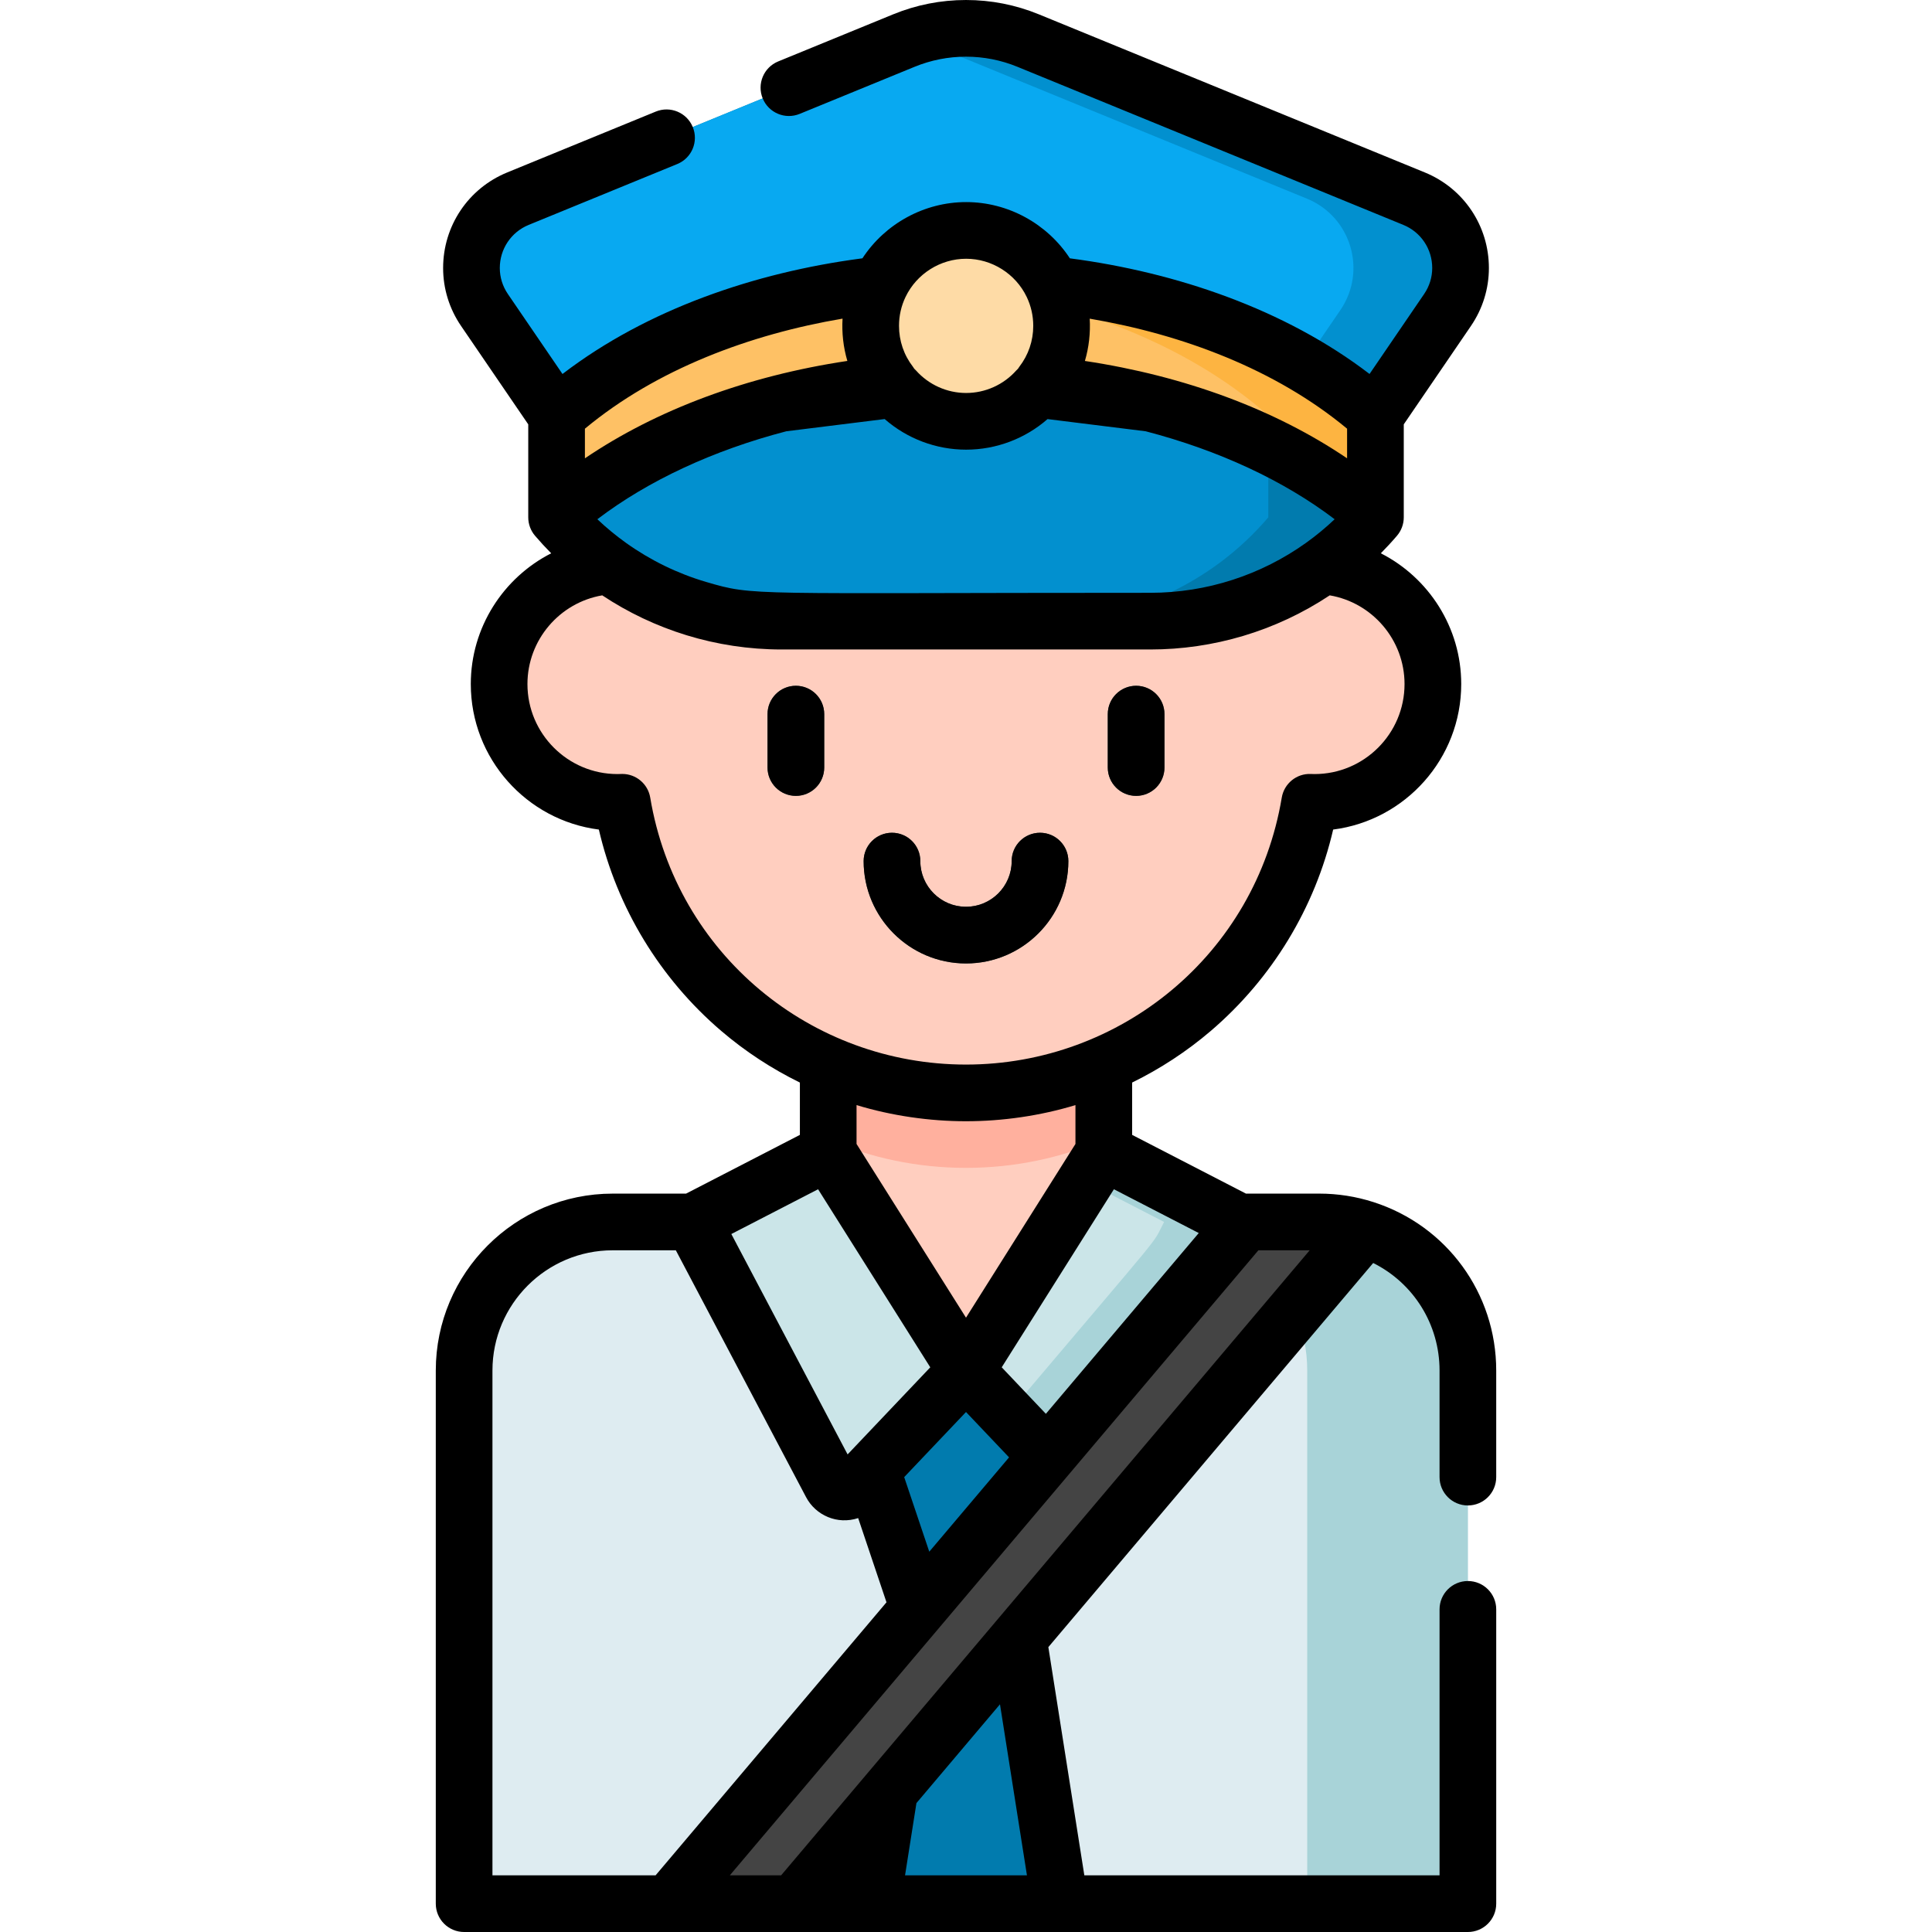
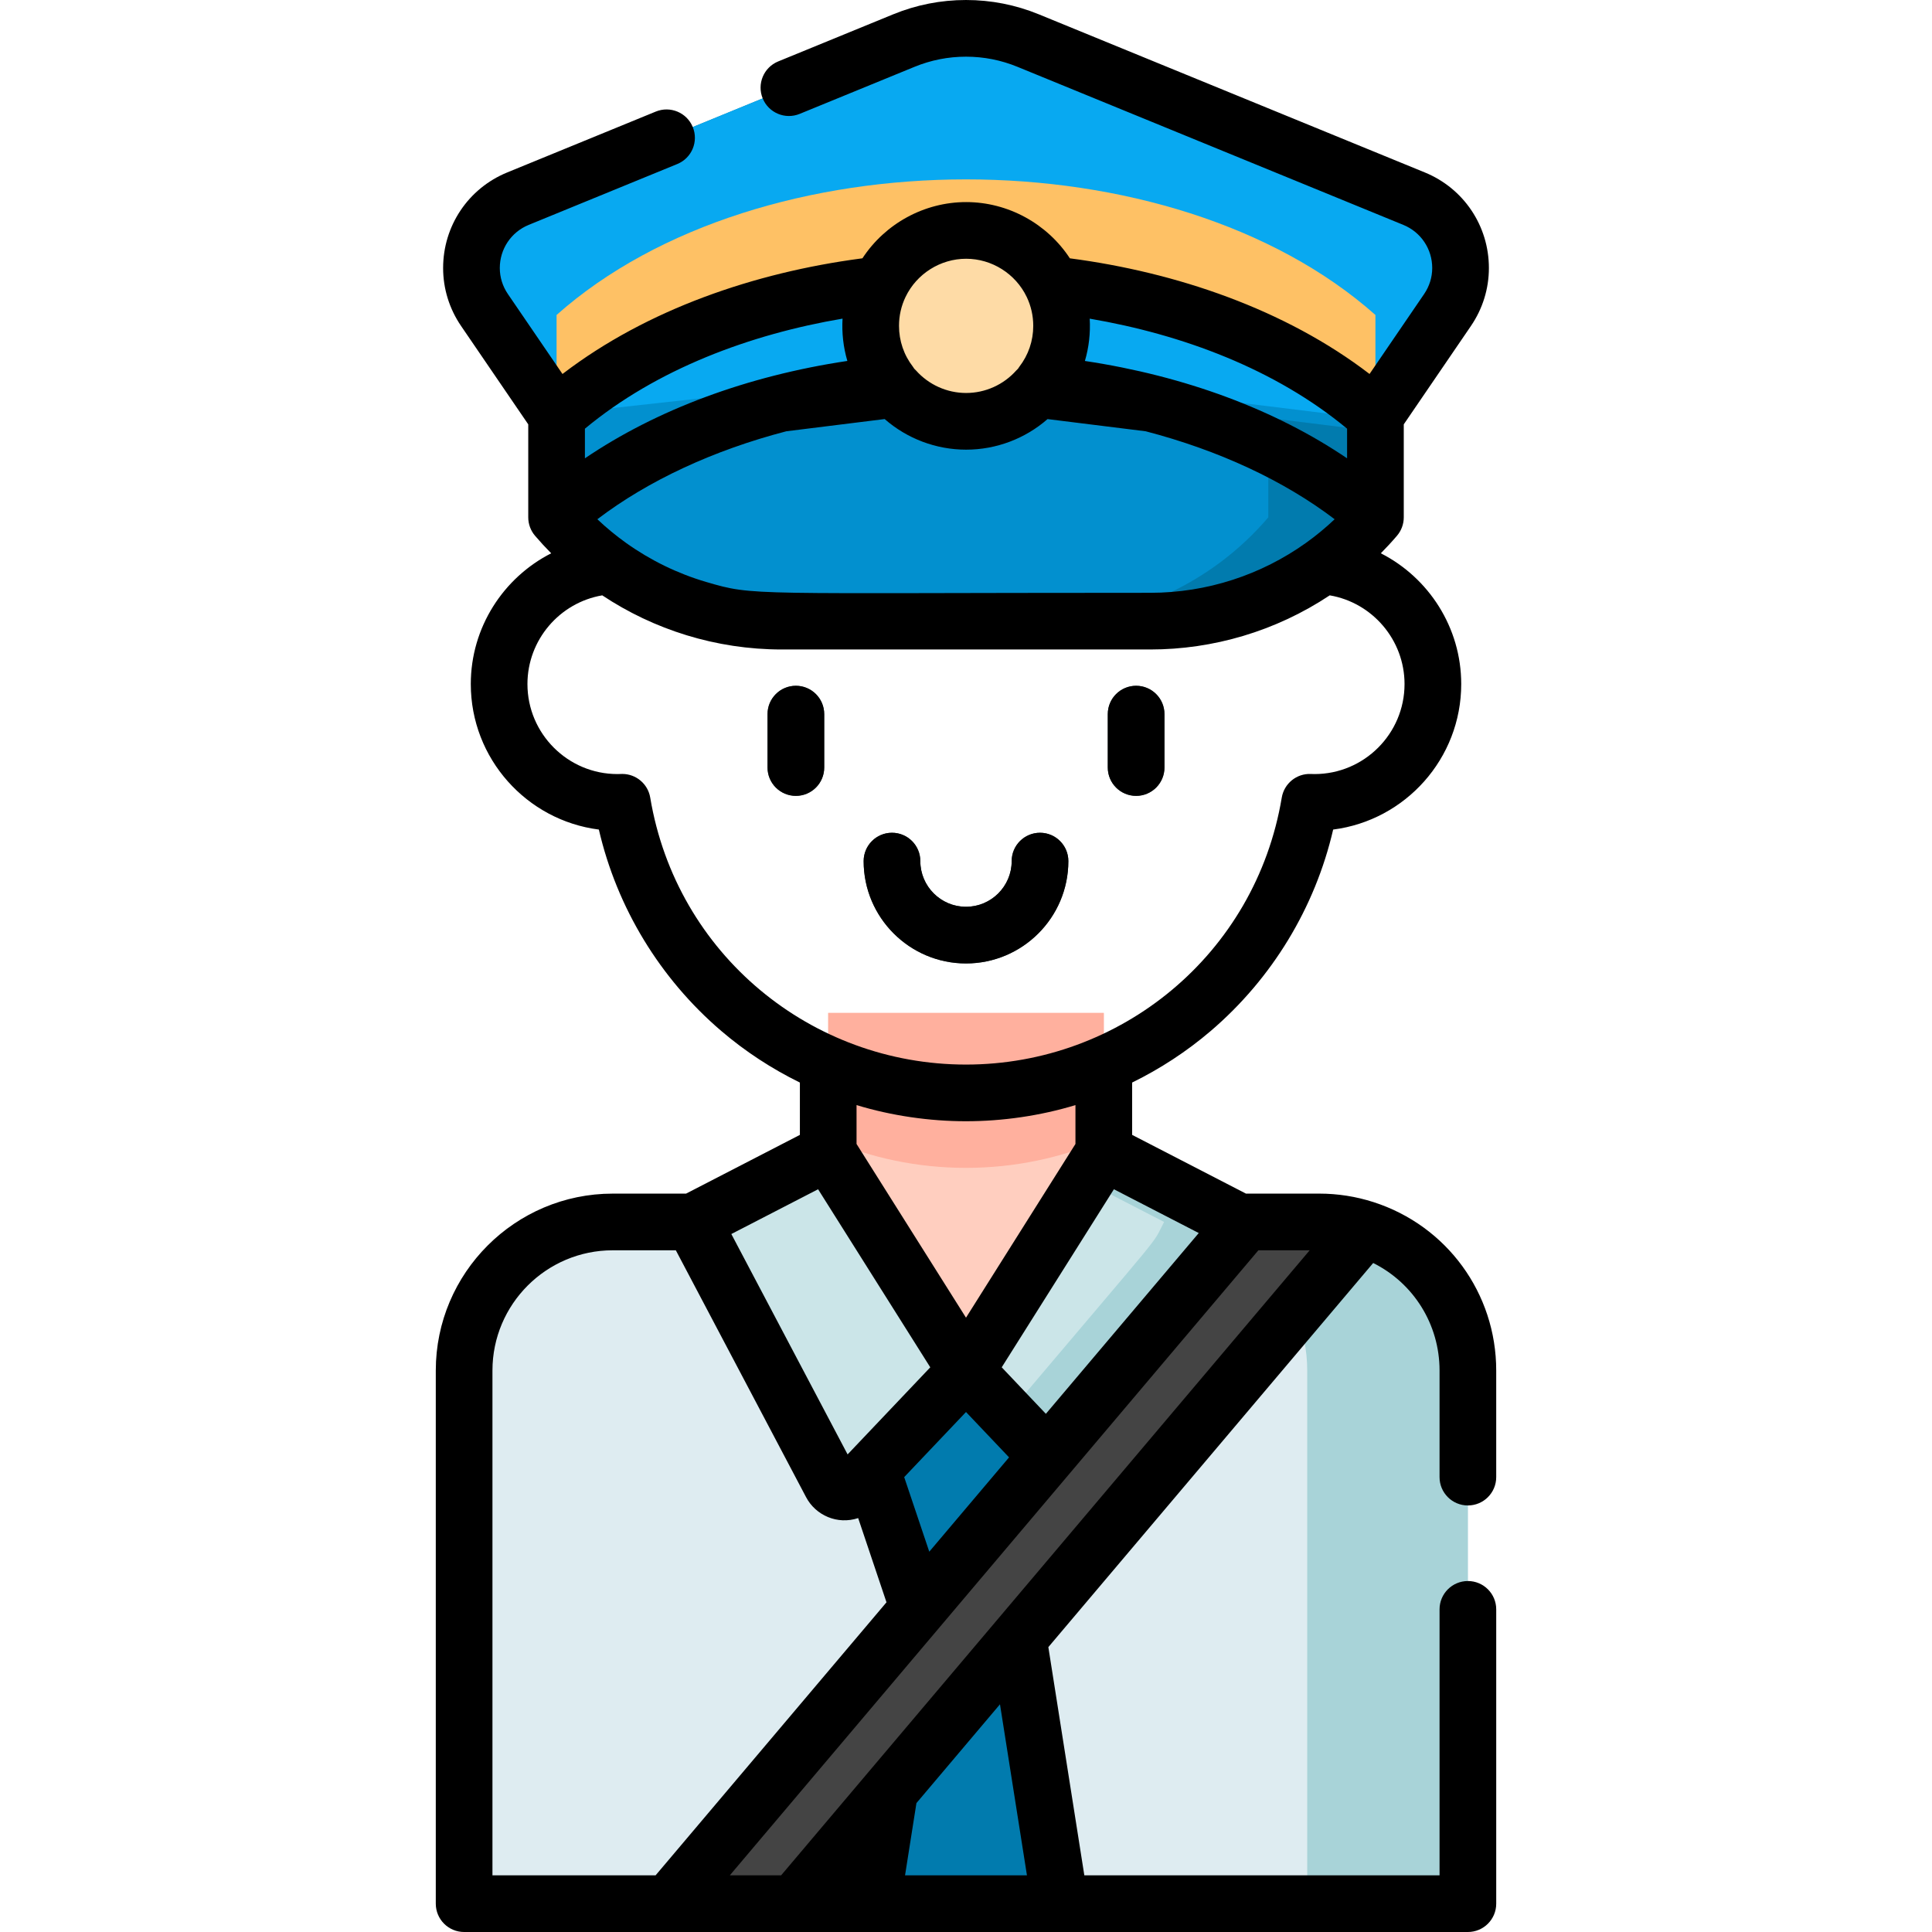
<svg xmlns="http://www.w3.org/2000/svg" id="Capa_1" enable-background="new 0 0 511.334 511.334" height="512" viewBox="0 0 511.334 511.334" width="512">
  <g>
    <g>
      <path d="m388.497 503.834h-265.661v-141.102c0-21.718 17.606-39.324 39.324-39.324h187.014c21.718 0 39.324 17.606 39.324 39.324v141.102z" fill="#deecf1" />
      <path d="m349.174 323.409h-42.52c21.718 0 39.324 17.606 39.324 39.324v141.102h42.52v-141.103c-.001-21.717-17.606-39.323-39.324-39.323z" fill="#a8d3d8" />
      <path d="m219.198 268.088v36.844l36.469 57.883 36.468-57.883v-36.844z" fill="#ffcebf" />
      <path d="m219.198 304.932-35.804 18.476 36.58 69.336c1.277 2.421 4.554 2.873 6.439.887l29.254-30.817z" fill="#cbe5e8" />
      <path d="m280.573 389.052-24.906-26.237-24.906 26.237 12.318 36.635h25.175z" fill="#017bae" />
      <path d="m243.079 425.687-12.318 78.147h49.812l-12.319-78.147z" fill="#017bae" />
      <path d="m325.232 328.541 2.707-5.132-35.804-18.477-36.468 57.883 21.461 22.609z" fill="#cbe5e8" />
      <path d="m210.217 503.834 150.986-178.544c-3.792-1.218-7.833-1.882-12.029-1.882h-19.602l-152.578 180.426z" fill="#444" />
      <path d="m219.198 301.6c11.186 4.821 23.514 7.496 36.469 7.496 12.955 0 25.282-2.676 36.468-7.496v-33.512h-72.937z" fill="#ffb09e" />
      <path d="m292.135 304.932-4.868 7.727 20.83 10.749c-3.61 6.842 2.35-.849-41.463 50.96l10.494 11.055 48.104-56.883 2.707-5.132z" fill="#a8d3d8" />
-       <path d="m147.306 108.65h216.722v79.091h-216.722z" fill="#384949" />
-       <path d="m346.637 149.753c-7.299-43.643-45.24-76.919-90.97-76.919-45.723 0-83.67 33.269-90.97 76.919-17.993-.716-32.598 13.673-32.598 31.291 0 17.647 14.635 32.006 32.598 31.291 7.3 43.65 45.247 76.919 90.97 76.919 45.723 0 83.67-33.269 90.97-76.919 17.993.716 32.598-13.673 32.598-31.291 0-17.652-14.639-32.006-32.598-31.291z" fill="#ffcebf" />
      <path d="m137.071 52.583c-11.653 4.774-15.942 19.073-8.842 29.472l22.957 33.622 104.481-15.427 104.481 15.427 22.957-33.622c7.101-10.4 2.811-24.699-8.842-29.472l-102.135-41.841c-10.549-4.321-22.374-4.321-32.922 0z" fill="#017297" />
-       <path d="m147.306 109.976v26.614c24.504-21.753 63.949-35.896 108.361-35.896s83.857 14.144 108.361 35.896v-26.614c-53.939-47.883-162.866-47.81-216.722 0z" fill="#fec165" />
      <path d="m137.071 52.583c-11.653 4.774-15.942 19.073-8.842 29.472l22.957 33.622 104.481-15.427 104.481 15.427 22.957-33.622c7.101-10.4 2.811-24.699-8.842-29.472l-102.135-41.841c-10.549-4.321-22.374-4.321-32.922 0z" fill="#08a9f1" />
      <g>
-         <path d="m374.263 52.583-102.135-41.841c-9.793-4.012-20.684-4.293-30.634-.856 1.84.636-6.37-2.691 104.423 42.698 11.653 4.774 15.942 19.073 8.842 29.472l-20.361 29.82 25.75 3.802 22.957-33.622c7.1-10.4 2.811-24.699-8.842-29.473z" fill="#0290cf" />
-       </g>
+         </g>
      <path d="m361.961 133.267h-1.044c0-22.469.025-18.591-.083-22.648l-105.133-12.952-105.66 11.667v21.625l-2.736 5.631v.335c14.575 17.065 36.185 27.47 59.587 27.47h97.547c22.924 0 44.699-10.038 59.587-27.47v-.335z" fill="#0290cf" />
      <path d="m361.75 113.858-26.069-3.239v26.306c-14.888 17.432-36.663 27.47-59.587 27.47h28.346c22.924 0 44.699-10.038 59.587-27.47l-2.277-4.389z" fill="#017bae" />
      <g>
-         <path d="m147.306 109.976v26.614c24.504-21.753 63.949-35.896 108.361-35.896s83.857 14.144 108.361 35.896v-26.614c-53.939-47.883-162.866-47.81-216.722 0z" fill="#fec165" />
+         <path d="m147.306 109.976c24.504-21.753 63.949-35.896 108.361-35.896s83.857 14.144 108.361 35.896v-26.614c-53.939-47.883-162.866-47.81-216.722 0z" fill="#fec165" />
        <g>
-           <path d="m241.494 74.574c38.565 2.653 72.326 15.994 94.188 35.402v8.021c10.8 5.243 20.369 11.512 28.346 18.593v-26.614c-31.19-27.688-79.559-38.358-122.534-35.402z" fill="#fdb441" />
-         </g>
+           </g>
        <circle cx="255.701" cy="86.247" fill="#fedba6" r="25.263" />
      </g>
      <g>
        <g>
          <path d="m210.641 210.639c-4.142 0-7.5-3.357-7.5-7.5v-14.136c0-4.143 3.358-7.5 7.5-7.5s7.5 3.357 7.5 7.5v14.136c0 4.142-3.358 7.5-7.5 7.5z" fill="#384949" />
        </g>
        <g>
          <path d="m300.693 210.639c-4.142 0-7.5-3.357-7.5-7.5v-14.136c0-4.143 3.358-7.5 7.5-7.5s7.5 3.357 7.5 7.5v14.136c0 4.142-3.358 7.5-7.5 7.5z" fill="#384949" />
        </g>
      </g>
      <g>
        <path d="m255.667 254.993c-14.938 0-27.09-12.152-27.09-27.09 0-4.143 3.358-7.5 7.5-7.5s7.5 3.357 7.5 7.5c0 6.666 5.424 12.09 12.09 12.09s12.09-5.424 12.09-12.09c0-4.143 3.358-7.5 7.5-7.5s7.5 3.357 7.5 7.5c0 14.938-12.153 27.09-27.09 27.09z" fill="#384949" />
      </g>
    </g>
    <g>
      <path d="m210.641 181.503c-4.142 0-7.5 3.357-7.5 7.5v14.136c0 4.143 3.358 7.5 7.5 7.5s7.5-3.357 7.5-7.5v-14.136c0-4.143-3.358-7.5-7.5-7.5z" />
      <path d="m300.692 210.639c4.143 0 7.5-3.357 7.5-7.5v-14.136c0-4.143-3.357-7.5-7.5-7.5s-7.5 3.357-7.5 7.5v14.136c0 4.142 3.358 7.5 7.5 7.5z" />
      <path d="m255.667 254.993c14.937 0 27.091-12.152 27.091-27.09 0-4.143-3.357-7.5-7.5-7.5s-7.5 3.357-7.5 7.5c0 6.666-5.424 12.09-12.091 12.09s-12.09-5.424-12.09-12.09c0-4.143-3.358-7.5-7.5-7.5s-7.5 3.357-7.5 7.5c-.001 14.938 12.152 27.09 27.09 27.09z" />
      <path d="m388.498 398.442c4.143 0 7.5-3.357 7.5-7.5v-28.21c0-20.426-13.062-38.342-32.501-44.583-.002-.001-.003-.001-.005-.001-4.629-1.486-9.447-2.24-14.318-2.24h-19.413l-30.125-15.545v-13.847c7.427-3.647 14.428-8.207 20.798-13.652 16.263-13.9 27.623-32.653 32.409-53.309 19.088-2.43 33.893-18.774 33.893-38.512 0-14.998-8.626-28.162-21.279-34.608 1.474-1.49 2.903-3.033 4.275-4.64 1.16-1.358 1.797-3.085 1.797-4.871v-.335-24.278l17.77-26.027c3.114-4.561 4.761-9.869 4.761-15.354 0-11.144-6.654-21.07-16.953-25.289l-102.136-41.839c-6.157-2.523-12.652-3.802-19.304-3.802-6.655 0-13.15 1.279-19.304 3.802l-30.407 12.457c-3.833 1.57-5.667 5.95-4.097 9.783 1.571 3.834 5.951 5.667 9.784 4.098l30.409-12.458c4.341-1.779 8.922-2.682 13.616-2.682 4.692 0 9.273.902 13.618 2.683l102.134 41.84c4.641 1.9 7.639 6.379 7.639 11.408 0 2.453-.742 4.837-2.148 6.895l-14.441 21.152c-22.348-17.131-51.159-26.918-79.314-30.61-5.993-9.159-16.355-14.885-27.453-14.885-11.092 0-21.452 5.721-27.446 14.874-.154.02-.305.046-.459.067-27.991 3.719-56.461 13.392-78.799 30.458-.043.033-.089.064-.132.097l-14.442-21.152c-1.405-2.057-2.147-4.44-2.147-6.895 0-5.029 2.998-9.508 7.638-11.408l39.34-16.116c3.833-1.57 5.667-5.95 4.097-9.783-1.57-3.834-5.949-5.667-9.784-4.098l-39.34 16.116c-10.298 4.219-16.952 14.146-16.952 25.289 0 5.485 1.646 10.794 4.76 15.354l17.771 26.026v24.278.335c0 1.786.637 3.513 1.797 4.871 1.372 1.607 2.801 3.15 4.275 4.64-12.653 6.446-21.279 19.61-21.279 34.608 0 19.737 14.805 36.082 33.893 38.512 4.786 20.655 16.145 39.408 32.408 53.309 6.37 5.445 13.372 10.005 20.798 13.652v13.847l-30.123 15.545h-19.417c-25.819 0-46.824 21.005-46.824 46.824v141.102c0 4.143 3.358 7.5 7.5 7.5h265.662c4.143 0 7.5-3.357 7.5-7.5v-77.892c0-4.143-3.357-7.5-7.5-7.5s-7.5 3.357-7.5 7.5v70.392h-94.015l-9.522-60.402 85.971-101.661c10.675 5.322 17.565 16.229 17.565 28.462v28.21c.001 4.141 3.358 7.498 7.501 7.498zm-71.229-72.1c-4.469 5.285-36.104 42.693-40.463 47.848l-11.686-12.31 29.692-47.126zm-50.207 59.371-21.115 24.969-6.638-19.741 16.358-17.232zm-37.637-78.618-2.727-4.329v-10.286c9.351 2.841 19.359 4.273 28.969 4.273 9.666 0 19.667-1.447 28.969-4.273v10.286l-2.727 4.329-26.242 41.65zm58.985-222.755c24.502 4.167 49.15 13.361 68.118 29.12v7.845c-18.985-12.881-42.908-21.786-69.392-25.771 1.059-3.594 1.49-7.366 1.274-11.194zm-48.741-5.752c2.94-6.138 9.233-10.105 16.032-10.105 6.802 0 13.096 3.969 16.035 10.11 0 0 0 .001.001.001v.001c1.146 2.396 1.728 4.97 1.728 7.651 0 3.959-1.278 7.708-3.697 10.841-.124.16-.226.332-.335.5-.156.147-.313.293-.457.455-3.372 3.792-8.211 5.967-13.274 5.967-5.066 0-9.906-2.177-13.28-5.973-.142-.16-.298-.304-.452-.45-.11-.169-.213-.342-.337-.504-2.417-3.131-3.694-6.878-3.694-10.836-.001-2.682.582-5.26 1.73-7.658zm-5.527 32.321c5.938 5.188 13.597 8.101 21.56 8.101 7.959 0 15.614-2.909 21.55-8.093l25.975 3.228c19.221 5.007 36.507 13.006 50.006 23.279-2.394 2.275-4.934 4.364-7.594 6.266-.002.002-.005.003-.007.005-11.799 8.427-26.131 13.2-41.191 13.2-107.021 0-104.62.925-117.55-2.874-.013-.004-.025-.008-.038-.011-7.573-2.23-14.767-5.756-21.15-10.315-.003-.002-.006-.004-.009-.006-2.659-1.902-5.199-3.99-7.592-6.265 13.501-10.275 30.787-18.274 50.012-23.28zm-79.336 2.55c19.016-15.8 43.781-24.993 68.188-29.131-.213 3.711.184 7.508 1.271 11.197-26.514 3.979-50.456 12.887-69.458 25.779v-7.845zm17.288 97.639c-.606-3.626-3.746-6.263-7.394-6.263-.099 0-.198.002-.298.006-.326.013-.652.026-.981.026-13.136 0-23.823-10.688-23.823-23.823 0-11.68 8.518-21.555 19.799-23.477 13.635 9.059 30.059 14.327 47.495 14.327h97.547c16.622 0 33.186-4.819 47.495-14.327 11.281 1.921 19.8 11.796 19.8 23.477 0 13.136-10.688 23.823-23.823 23.823-.329 0-.655-.014-.98-.026-3.761-.162-7.068 2.532-7.691 6.257-6.958 41.598-42.784 70.656-83.573 70.656-40.91 0-76.631-29.145-83.573-70.656zm44.427 103.656 6.96 11.047 22.732 36.08-21.882 23.051-30.772-58.328zm-43.007 181.58h-43.178v-133.602c0-17.548 14.276-31.824 31.824-31.824h16.711l34.47 65.337c2.551 4.835 8.307 7.357 13.788 5.538l7.495 22.289c-7.414 8.766-54.664 64.64-61.11 72.262zm66.021 0 3.014-19.119 22.113-26.149 7.136 45.267h-32.263zm-32.798 0h-13.578c1.185-1.402 138.652-163.958 139.893-165.426h13.578z" />
    </g>
  </g>
</svg>